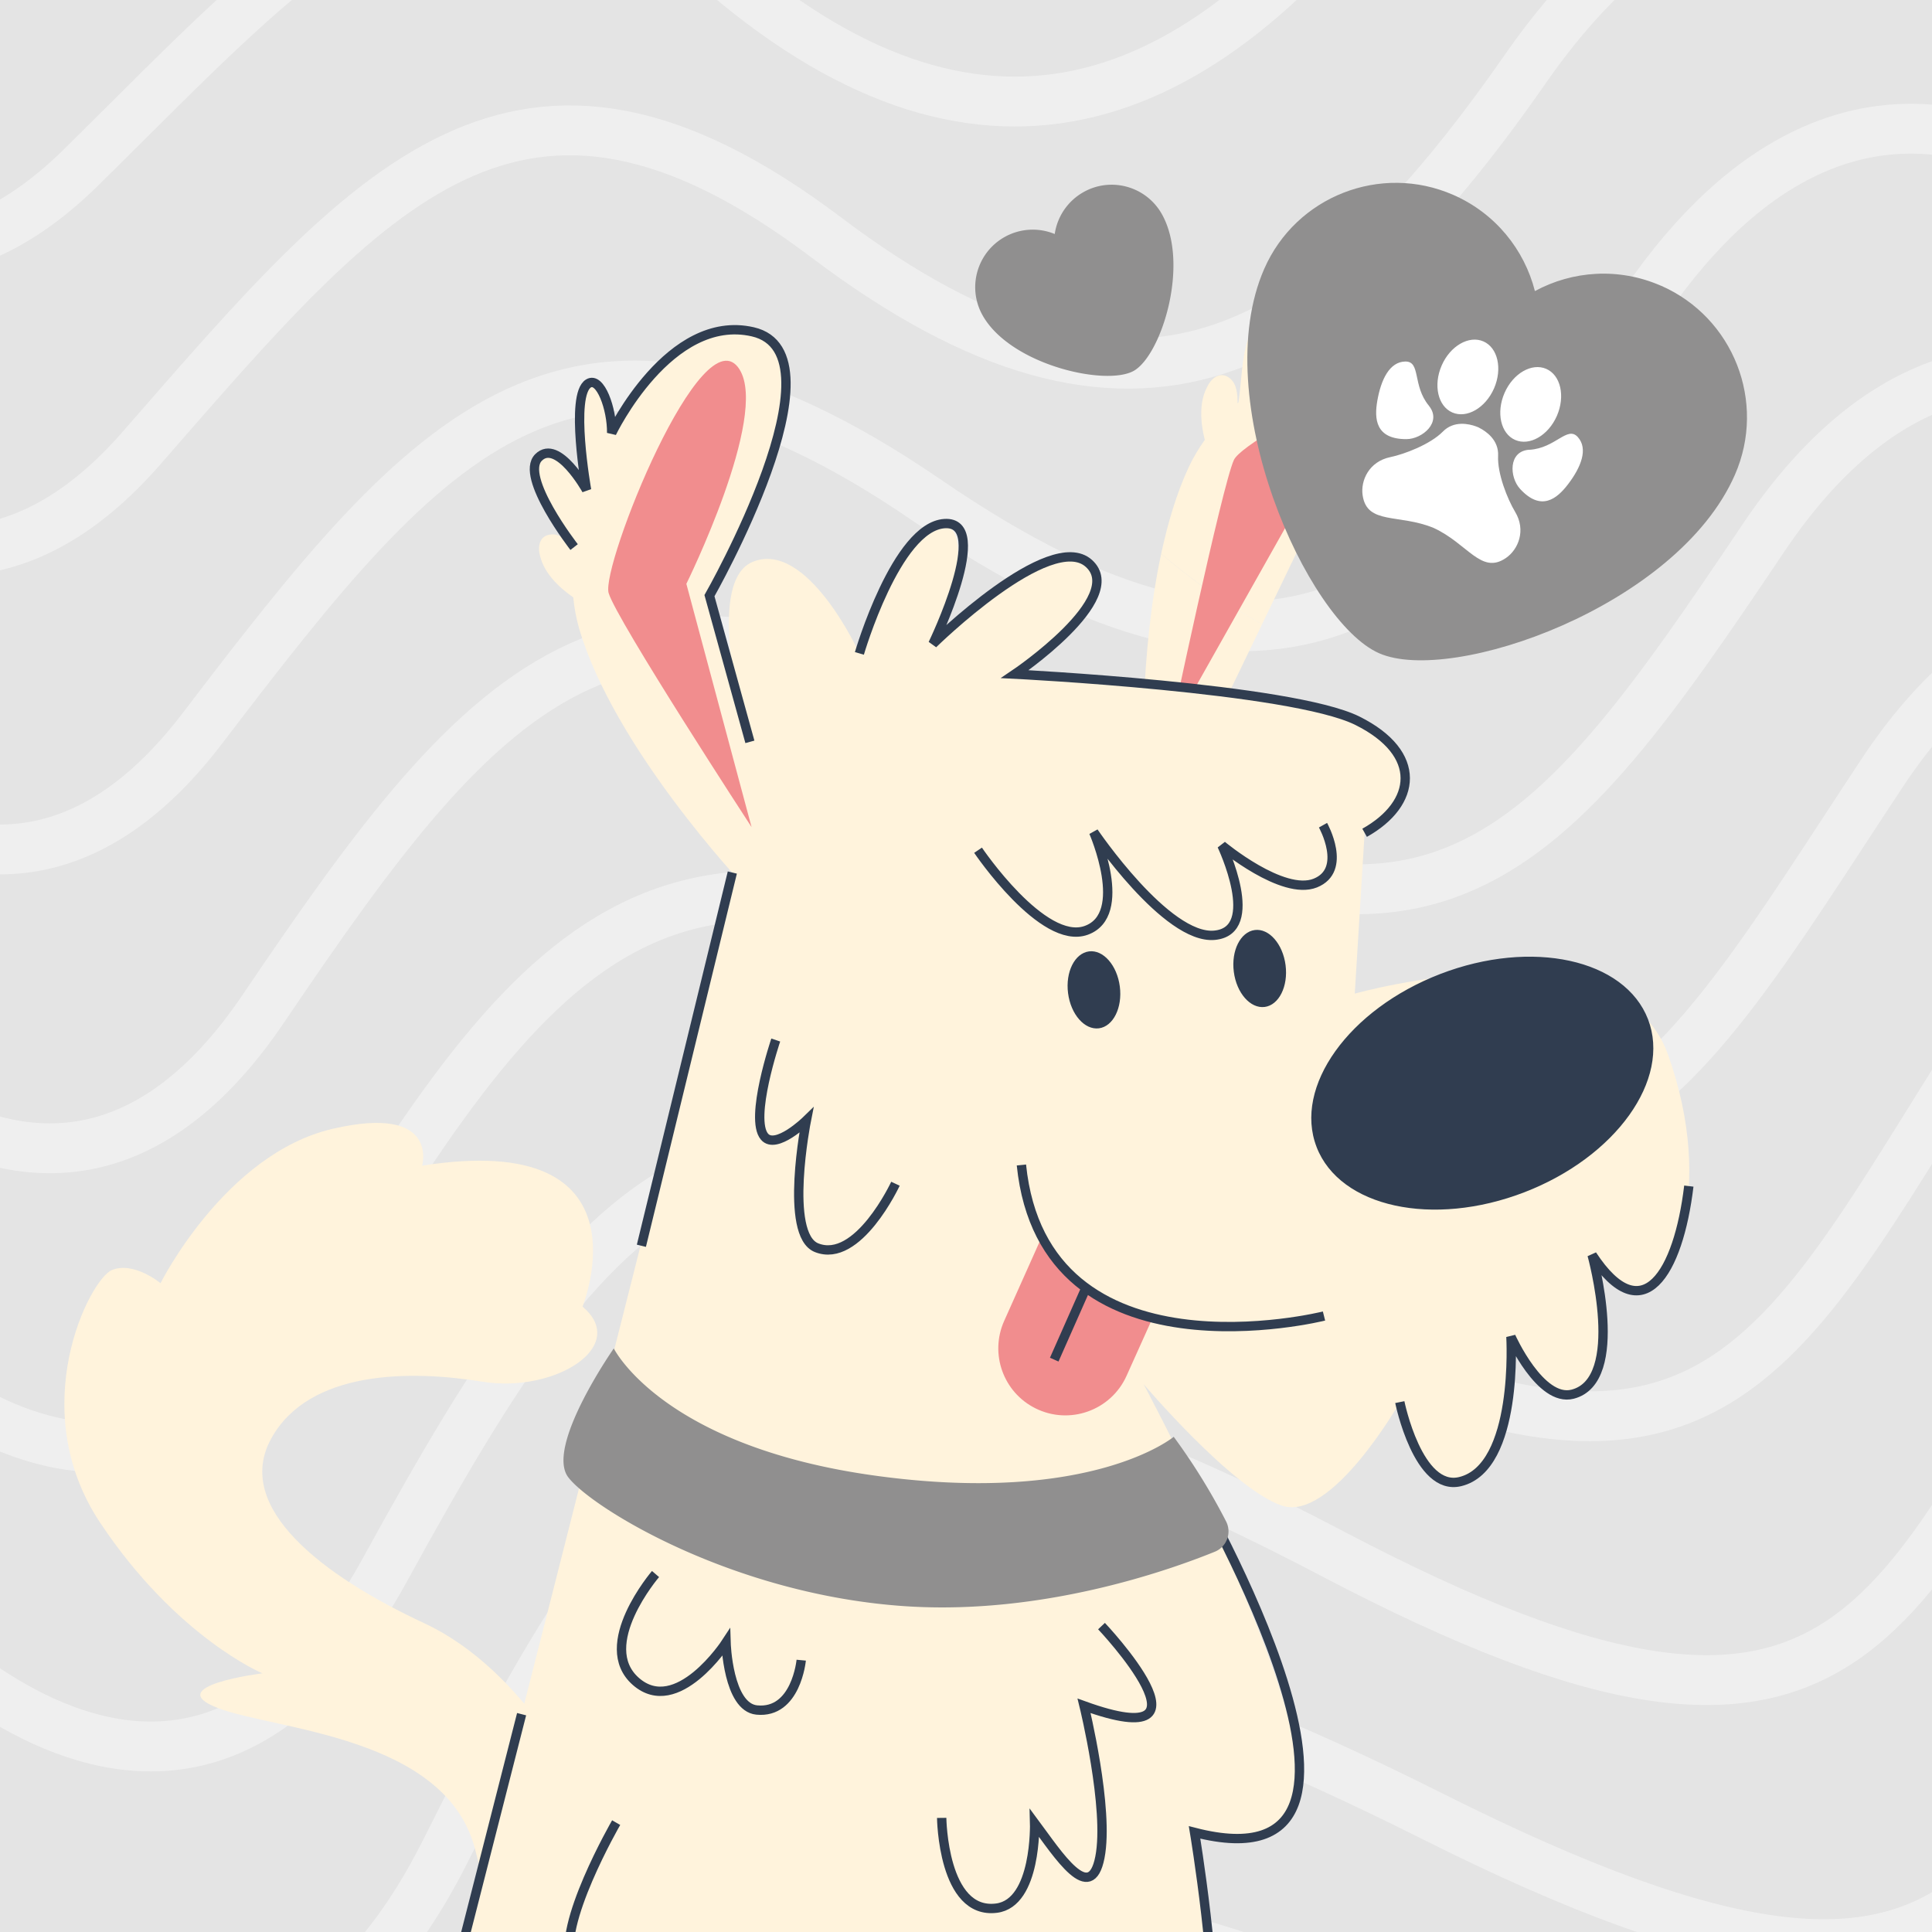
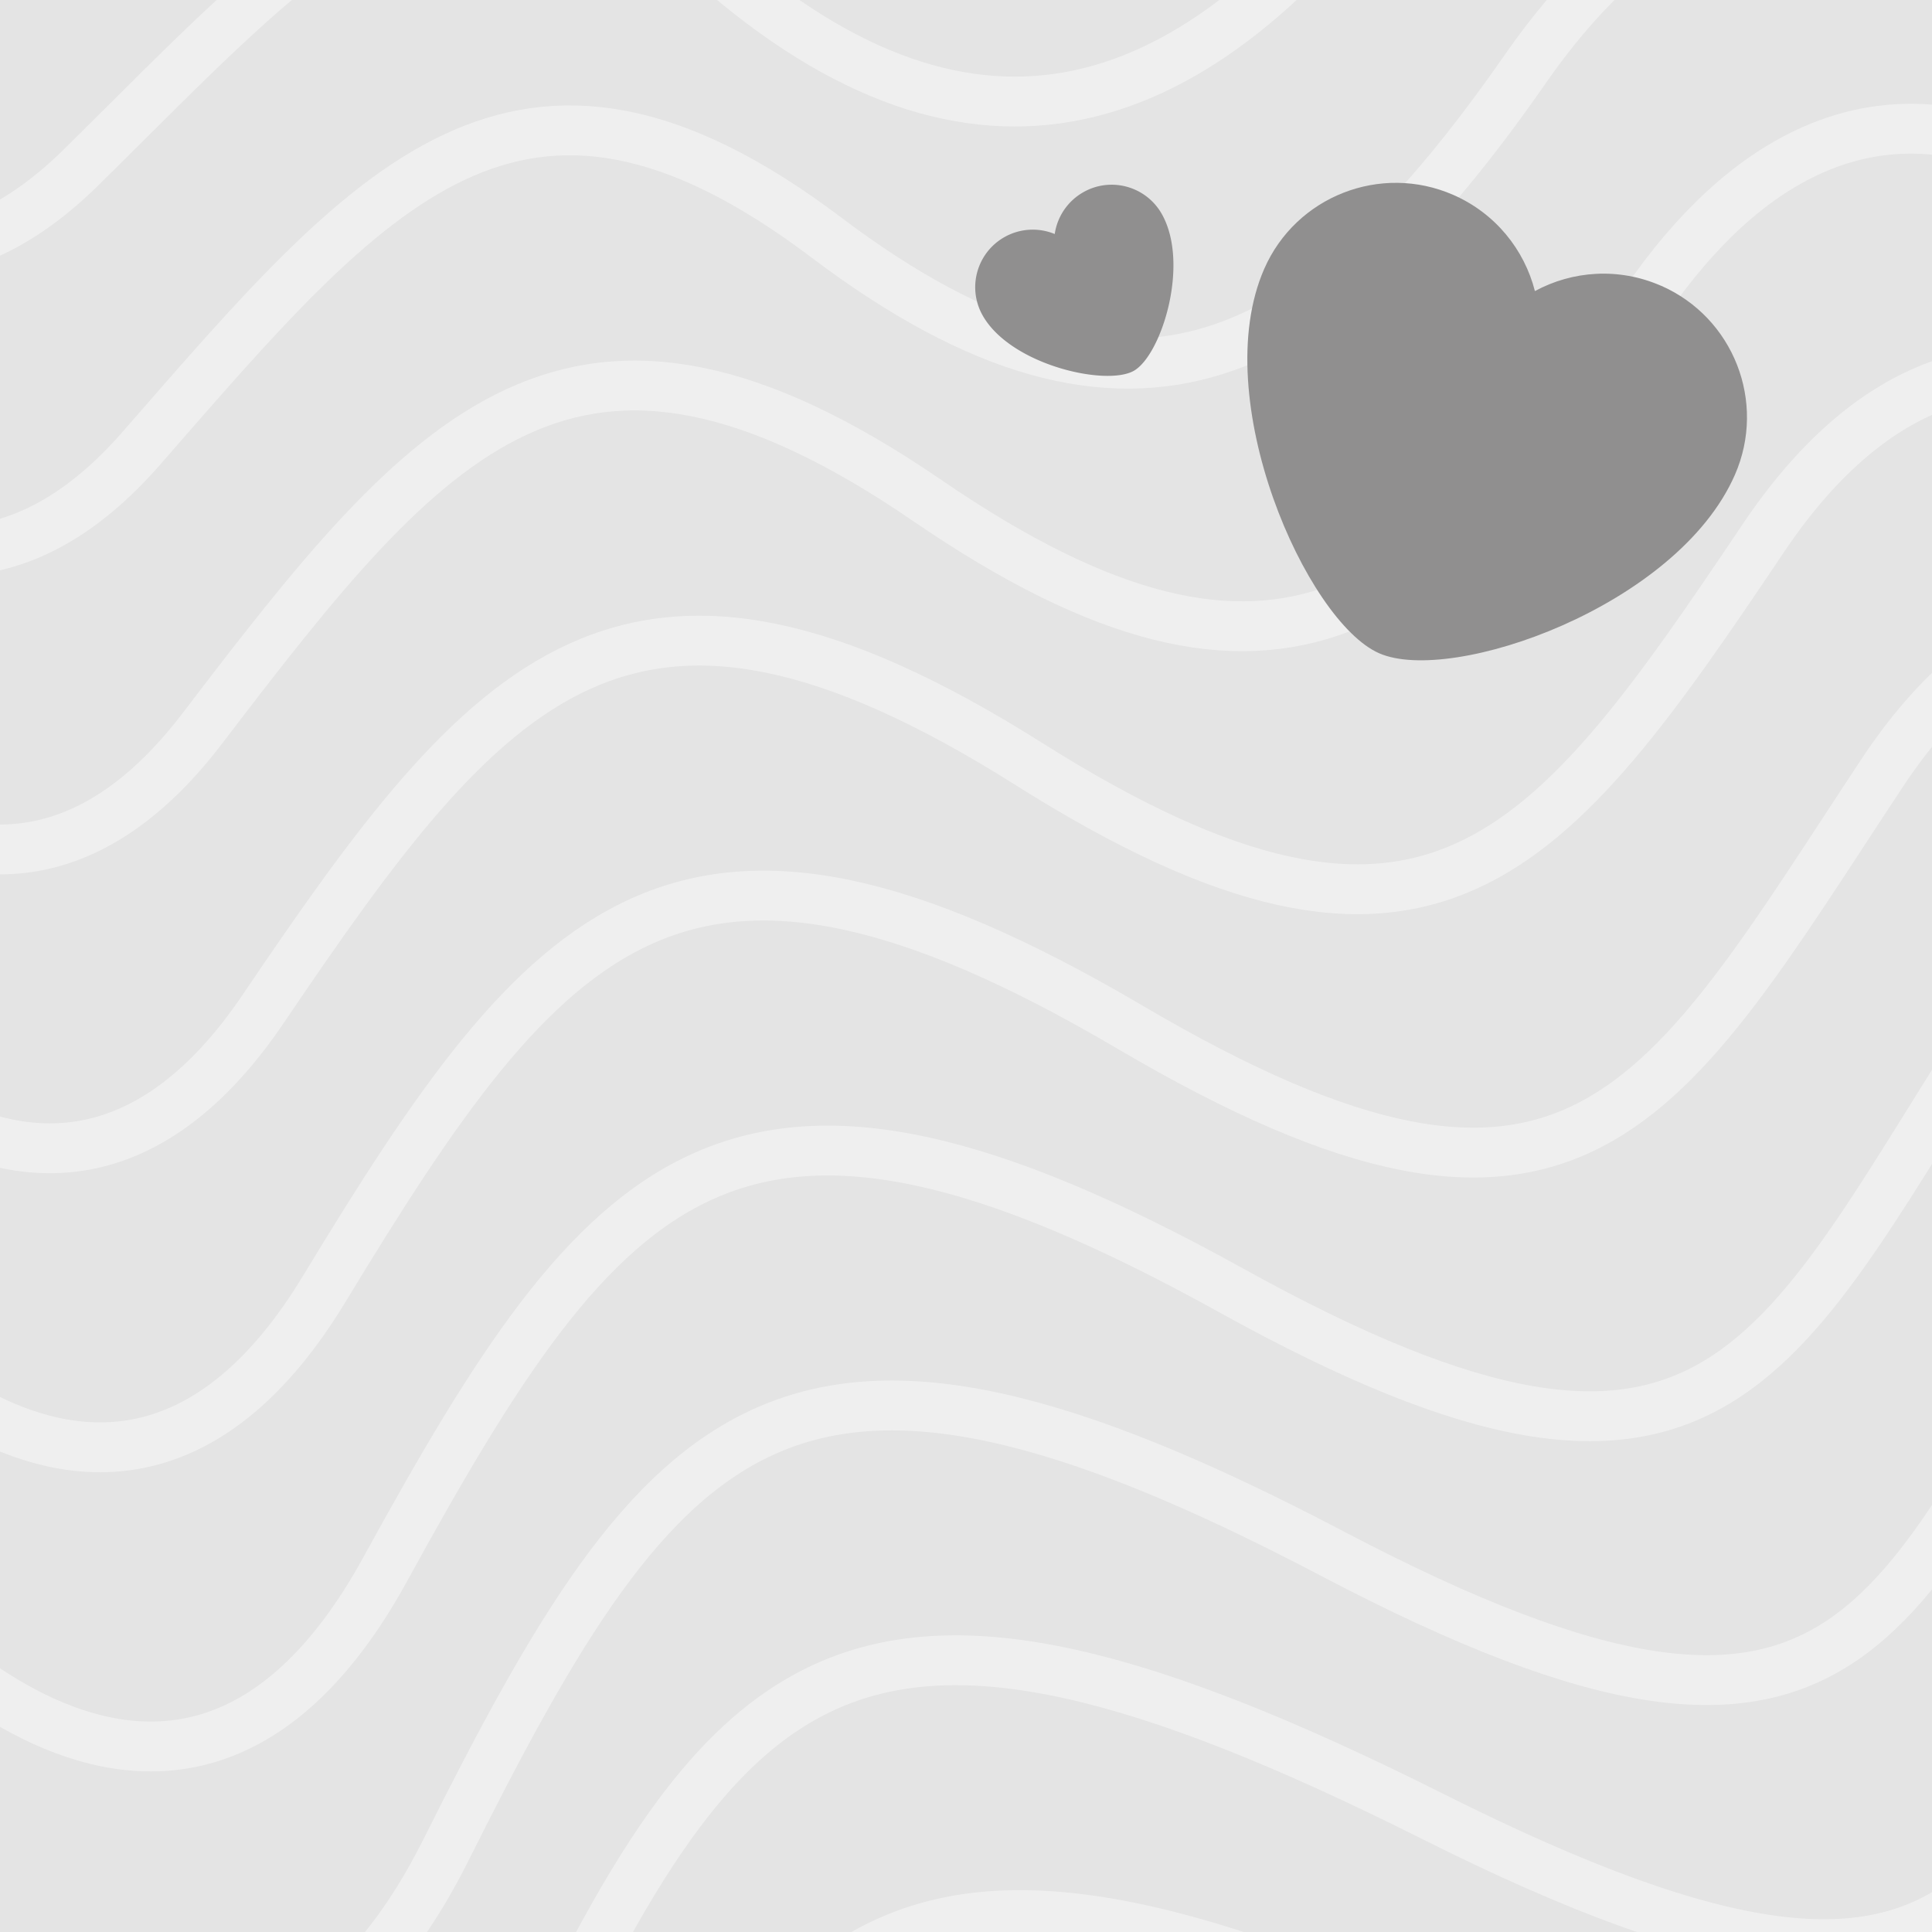
<svg xmlns="http://www.w3.org/2000/svg" viewBox="0 0 310.17 310.17">
  <defs>
    <clipPath id="d">
      <path class="f" d="M0 0h310.17v310.17H0z" />
    </clipPath>
    <clipPath id="e">
-       <path class="f" d="M0 0h310.17v310.17H0z" />
-     </clipPath>
+       </clipPath>
    <style>.f,.g{fill:none}.i{fill:#fff3dc}.l{fill:#f18d8e}.g,.n{fill-rule:evenodd}.g{opacity:.42;stroke:#fff;stroke-miterlimit:10;stroke-width:8px}.n{fill:#908f8f}</style>
  </defs>
  <g id="b">
    <g id="c">
      <path fill="#e4e4e4" d="M0 0h310.17v310.17H0z" />
      <g clip-path="url(#d)">
        <path class="g" d="M-55.19 15.22s31.05 48.15 68.06 11.79C49.88-9.36 74.42-39.83 116.41-4.14c41.99 35.69 77.48 22.45 109.48-22.64 32-45.08 68.63-40.79 98.46 10.61" />
        <path class="g" d="M342.66 22.42c-26.1-44.98-64.89-58.61-97.71-11.45-32.82 47.16-62.79 64.53-112.3 27.15S59.39 29.94 22.67 71.99s-71.72-9.71-71.72-9.71" />
        <path class="g" d="M360.97 61C338.6 22.45 297.64-.52 264 48.7c-33.64 49.23-58.09 70.73-115.11 31.67-57.02-39.05-80-11.14-116.43 36.6-36.43 47.74-75.37-7.64-75.37-7.64" />
        <path class="g" d="M379.28 99.58c-18.65-32.13-61.77-64.44-96.22-13.14-34.45 51.3-53.38 76.92-117.92 36.19-64.54-40.73-86.74-14.1-122.88 39.33-36.14 53.44-79.03-5.56-79.03-5.56" />
        <path class="g" d="M397.59 138.16c-14.92-25.7-60.21-67.35-95.48-13.98-35.27 53.37-48.68 83.12-120.74 40.7s-93.48-17.06-129.33 42.07c-35.85 59.13-82.68-3.48-82.68-3.48" />
        <path class="g" d="M415.89 176.74c-11.19-19.28-58.64-70.26-94.73-14.82-36.09 55.44-43.98 89.32-123.55 45.22-79.58-44.1-100.22-20.02-135.77 44.8-35.56 64.82-86.34-1.41-86.34-1.41" />
        <path class="g" d="M434.2 215.32c-7.46-12.85-57.08-73.18-93.98-15.66-36.9 57.52-39.27 95.51-126.37 49.74-87.09-45.78-106.96-22.98-142.22 47.53-35.27 70.51-90 .67-90 .67" />
        <path class="g" d="M452.51 253.9c-3.73-6.43-55.52-76.09-93.24-16.5-37.72 59.59-34.57 101.71-129.18 54.25-94.61-47.46-113.69-25.94-148.67 50.26-34.98 76.2-93.65 2.74-93.65 2.74" />
        <path class="g" d="M470.82 292.48s-53.95-79-92.49-17.34c-38.54 61.66-29.87 107.91-131.99 58.77-102.13-49.14-120.43-28.9-155.12 52.99-34.68 81.89-97.31 4.82-97.31 4.82" />
      </g>
      <g clip-path="url(#e)">
        <path d="M67.77 187.15s2.83-9.93-14.39-5.92c-17.23 4.01-27.61 24.78-27.61 24.78s-4.25-3.54-7.79-2.12-14.16 22.18-1.89 40.59c12.27 18.41 26.04 24.16 26.04 24.16s-16.37 2.03-7.16 5.57c9.2 3.54 36.58 4.48 41.3 22.65 4.72 18.17 4.48 24.78 4.48 24.78l12.98-33.51s-9.16-19.86-25.58-27.51-30.69-18.6-24.62-29.65c6.07-11.04 22.35-11.03 33.92-9.15s23.65-5.68 16.07-12.05c0 0 11.53-28.51-25.75-22.63z" fill-rule="evenodd" fill="#fff3dc" />
        <path class="i" d="M183.56 123.3s-.68-17.88 2.86-34.39c5.02 4.27 10.42 8.12 16.2 11.3l-9.1 18.89-9.95 4.2z" />
        <path class="i" d="M186.42 88.91c1.06-4.94 2.49-9.77 4.44-13.95.7-1.5 1.57-2.94 2.56-4.34-.71-2.81-.9-6.02.32-8.38.69-1.53 2.15-2.72 3.68-1.53 1.18.94 1.27 2.64 1.26 4.04.05-.04.09-.08.14-.12.68-4.38.42-9.58 3.04-13.26 1.19-1.53 2.8-1.95 3.95-.18 1.41 2.11.79 5.52.56 7.86 1.23-1.84 7.38-11.52 10.07-12.54 2.42-.88 2.45 1.31 1.9 3.11-.55 1.89-1.67 3.6-2.91 5.2 11.86-4.39 23.99-4.23 27.74 2.7 7.71 14.23-33.13 27.3-33.13 27.3l-7.42 15.39c-5.78-3.18-11.17-7.03-16.2-11.3z" />
        <path class="l" d="M237.56 60.67c-1.38 8.78-29.09 20.28-29.09 20.28l-20.64 36.64s8.38-39.71 10.27-43.76c1.89-4.06 41.19-24.17 39.46-13.16z" />
        <path class="i" d="M137.97 104.9s7.89-23.37 13.67-20.84c5.77 2.53-1.87 19.32-1.87 19.32S170.71 84 174.81 90.45c4.1 6.45-11.88 17.78-11.88 17.78s37.96 2.74 47.49 4.78c9.53 2.04 24.31 11.04 8.66 20.69l-1.58 25.82s42.6-12.02 50.32 9.87c7.72 21.89.41 37.01-3.88 37.56-4.29.55-8.33-5.47-8.33-5.47s4.78 19.13-3.13 22.36c-5.26 2.15-9.9-9.23-9.9-9.23s-.39 22.76-9.5 23.57c-4.84.44-8.34-13.07-8.34-13.07s-11.02 19.38-19 16.59c-7.99-2.78-22.14-19.49-22.14-19.49s21 39.37 24.08 57.62c2.48 14.7-6.21 16.64-15.9 14.36 0 0 7.36 31.75-1.05 59.54L59.38 370.65s56.56-220.94 62.1-245.64c0 0-9.6-31.1-.66-34.8 8.8-3.64 17.15 14.69 17.15 14.69z" />
        <path class="i" d="M88.54 85.79c1.51-.08 2.69 1.15 3.61 2.22 0-.06.02-.12.02-.18-2.38-3.75-5.99-7.48-6.45-11.98-.11-1.93.83-3.31 2.85-2.73 2.46.66 4.23 3.64 5.59 5.55-.28-2.19-2.02-13.53-.68-16.07 1.24-2.25 2.71-.63 3.48 1.08.83 1.78 1.11 3.8 1.23 5.84 6.04-11.12 15.27-18.98 22.65-16.24 15.17 5.63-6.95 42.36-6.95 42.36l10.14 36.68-4.72 9.72s-20.76-21.96-26.35-41.2c-.46-1.59-.76-3.25-.93-4.94-2.39-1.65-4.65-3.94-5.29-6.52-.48-1.61-.17-3.46 1.77-3.57z" />
        <path class="l" d="M118.73 59.32c4.74 7.52-8.54 34.41-8.54 34.41l10.47 39.06S98.96 99.5 97.71 95.2c-1.25-4.3 15.08-45.32 21.03-35.88z" />
        <path class="i" d="M168.92 305.35c.51.28.69.92.42 1.43-2.11 3.86-5.1 17.36-.13 20.11.68.36 1.3.34 1.93-.05 1.4-.86 2.54-3.32 2.88-5.34.05-.49.08-.93.1-1.29.03-.56.49-1.02 1.07-1 .57.01 1.02.47 1.03 1.04 0 .41-.03.88-.1 1.39-.05.51-.11 1.09-.18 1.71-.46 4.31-1.41 13.29 1 14.55 1.22.57 1.92.23 2.34-.08 3.23-2.36 3.82-13.61 3.41-16.75-.07-.57.34-1.11.91-1.18s1.1.34 1.18.91c.31 2.42.17 15.47-4.26 18.72-.46.34-1.08.66-1.86.76s-1.63-.01-2.66-.49c-2.75-1.44-3.01-6.29-2.58-12.15-.36.39-.76.73-1.19 1-1.28.79-2.67.84-4.03.11-6.58-3.64-3.07-18.66-.71-22.97.28-.51.92-.7 1.43-.42z" />
        <path d="M211.37 184.15c3.73 9.67 18.66 12.93 33.36 7.26 14.69-5.67 23.58-18.1 19.85-27.77-3.73-9.67-18.66-12.93-33.36-7.27-14.69 5.67-23.59 18.1-19.85 27.77zm-13.29-28.13c.44 3.41 2.66 5.93 4.95 5.64s3.8-3.3 3.36-6.71c-.44-3.41-2.66-5.94-4.95-5.64s-3.8 3.3-3.36 6.71zm-26.61 3.43c.44 3.41 2.66 5.93 4.95 5.64s3.8-3.3 3.36-6.71-2.66-5.94-4.95-5.64-3.8 3.3-3.36 6.71z" fill="#303d50" />
        <path class="l" d="M167.26 198.55l-6.05 13.52c-2.35 5.26-.15 11.44 5.01 14.02 5.47 2.74 12.13.37 14.64-5.21l4.18-9.29s-10.42-1.3-17.78-13.05z" />
        <path d="M174.42 206.6l-5.17 11.68m43.31-7s-44.94 11.27-48.58-24.25m-71.81-99.2s-8.81-11.31-5.71-14.39 7.71 5.22 7.71 5.22-2.72-15.28.31-17.1c1.9-1.15 3.77 4.09 3.72 7.95 0 0 9.26-19.31 22.65-16.24 15.21 3.48-6.95 42.36-6.95 42.36l6.49 23.47m17.58-14.2s5.93-20.34 13.67-20.84-1.87 19.32-1.87 19.32 18.84-18.51 25.04-12.93c6.2 5.58-11.88 17.78-11.88 17.78s44.42 2.22 54.99 7.48 9.53 13.3 1.16 17.99M59.38 370.64l24.36-95.44m187.39-84.78c-1.67 13.94-7.4 23.44-15.53 11.05 0 0 5.59 20.12-3.13 22.36-5.19 1.33-9.9-9.23-9.9-9.23s1.27 20.97-8.14 23.26c-6.78 1.66-9.7-12.76-9.7-12.76m-33.02 13.2s38.01 65.66.07 55.88c0 0 3.91 23.51 2.86 34.98m-77.07-189.08L102.97 200M210.03 84.82s25.77-7.07 33.19-19.99c7.42-12.92-17.1-17.52-27.8-10.01 0 0 5.3-7.88 1.95-8.52-3.35-.64-11.01 12.75-11.01 12.75m-49.34 77.45s10.39 15.39 17.37 12.86c6.99-2.53 1.19-15.78 1.19-15.78s11.7 17.29 19.4 16.57c7.7-.72 1.19-14.42 1.19-14.42s9.75 8.14 14.99 6.04c5.25-2.11 1.24-9.29 1.24-9.29m-87.86 34.49s-4.28 12.64-1.8 15.52c1.84 2.14 6.71-2.6 6.71-2.6s-3.63 18.31 1.64 20.42c6.65 2.66 12.67-10.27 12.67-10.27m-38.52 62.66s-9.79 11.42-3.16 17.24c6.63 5.82 14.48-6.22 14.48-6.22s.31 10.35 4.93 10.81c6.33.63 7.14-8 7.14-8m48.21-5.47s19.86 20.99-2.8 12.8c0 0 4.07 16.59 2.54 24.33-1.52 7.74-6.67-.38-10.48-5.51 0 0 .36 12.83-6.11 13.66-8.64 1.11-8.81-14.49-8.81-14.49m-52.26.76s-9.69 16.77-7.12 22.47c2.57 5.69 13.14-4.25 13.14-4.25" stroke="#303d50" stroke-width="1.5" fill="none" />
        <path class="n" d="M188.43 230.67s-13.12 10.95-47.61 6.28c-34.49-4.67-42.28-20.47-42.28-20.47s-11.05 15.8-7.3 20.7 26.5 18.91 54.31 20.7c21.67 1.39 41.69-5.6 49.48-8.76a3.522 3.522 0 001.81-4.87c-1.62-3.16-4.43-8.19-8.4-13.57z" />
      </g>
      <path class="n" d="M266.65 45.87c-6.77-2.96-14.2-2.41-20.23.86-1.7-6.65-6.33-12.47-13.1-15.44-11.66-5.1-25.26.22-30.36 11.88-9.13 20.87 6.8 56.61 18.46 61.71 11.66 5.1 47.87-7.54 57.11-28.66 5.1-11.66-.22-25.25-11.88-30.36" />
-       <path d="M239.86 62.35c-1.38 3.15-4.38 4.88-6.7 3.87-2.32-1.01-3.08-4.39-1.71-7.54s4.38-4.88 6.7-3.87 3.08 4.39 1.71 7.54m-10.47 2.78c2.18 2.66-1.06 5.36-3.59 5.37-5.03.02-5.17-3.33-4.68-6.16.59-3.39 1.96-6.26 4.49-6.3 2.53-.04 1.11 3.84 3.78 7.08m16.15 7.08c-3.43.2-3.22 4.42-1.5 6.29 3.41 3.71 5.96 1.53 7.7-.75 2.09-2.73 3.26-5.69 1.57-7.57-1.69-1.88-3.57 1.79-7.77 2.04m4.41-5.45c-1.38 3.15-4.38 4.88-6.7 3.87-2.32-1.01-3.08-4.39-1.71-7.54s4.38-4.88 6.7-3.87c2.32 1.01 3.08 4.39 1.71 7.54m-6.72 15.39c-1.2-1.99-2.86-6.11-2.72-8.97.13-2.56-1.96-3.95-2.99-4.48s-.1-.06-.28-.13c-.18-.08-.29-.12-.29-.12-1.09-.39-3.53-.98-5.32.85-2.01 2.04-6.16 3.62-8.43 4.09-3.4.7-4.79 3.74-4.44 6.12.7 4.78 5.81 2.94 11.41 5.25 5.5 2.54 7.62 7.55 11.6 4.82 1.98-1.36 3.26-4.44 1.47-7.41" fill="#fff" fill-rule="evenodd" />
      <path class="n" d="M173.9 30.87a9.246 9.246 0 00-4.57 6.7 9.24 9.24 0 00-8.1.51c-4.43 2.53-5.98 8.17-3.45 12.6 4.52 7.93 19.81 11.37 24.25 8.85 4.43-2.53 9.04-17.19 4.47-25.21-2.53-4.43-8.17-5.98-12.6-3.45" />
    </g>
  </g>
</svg>